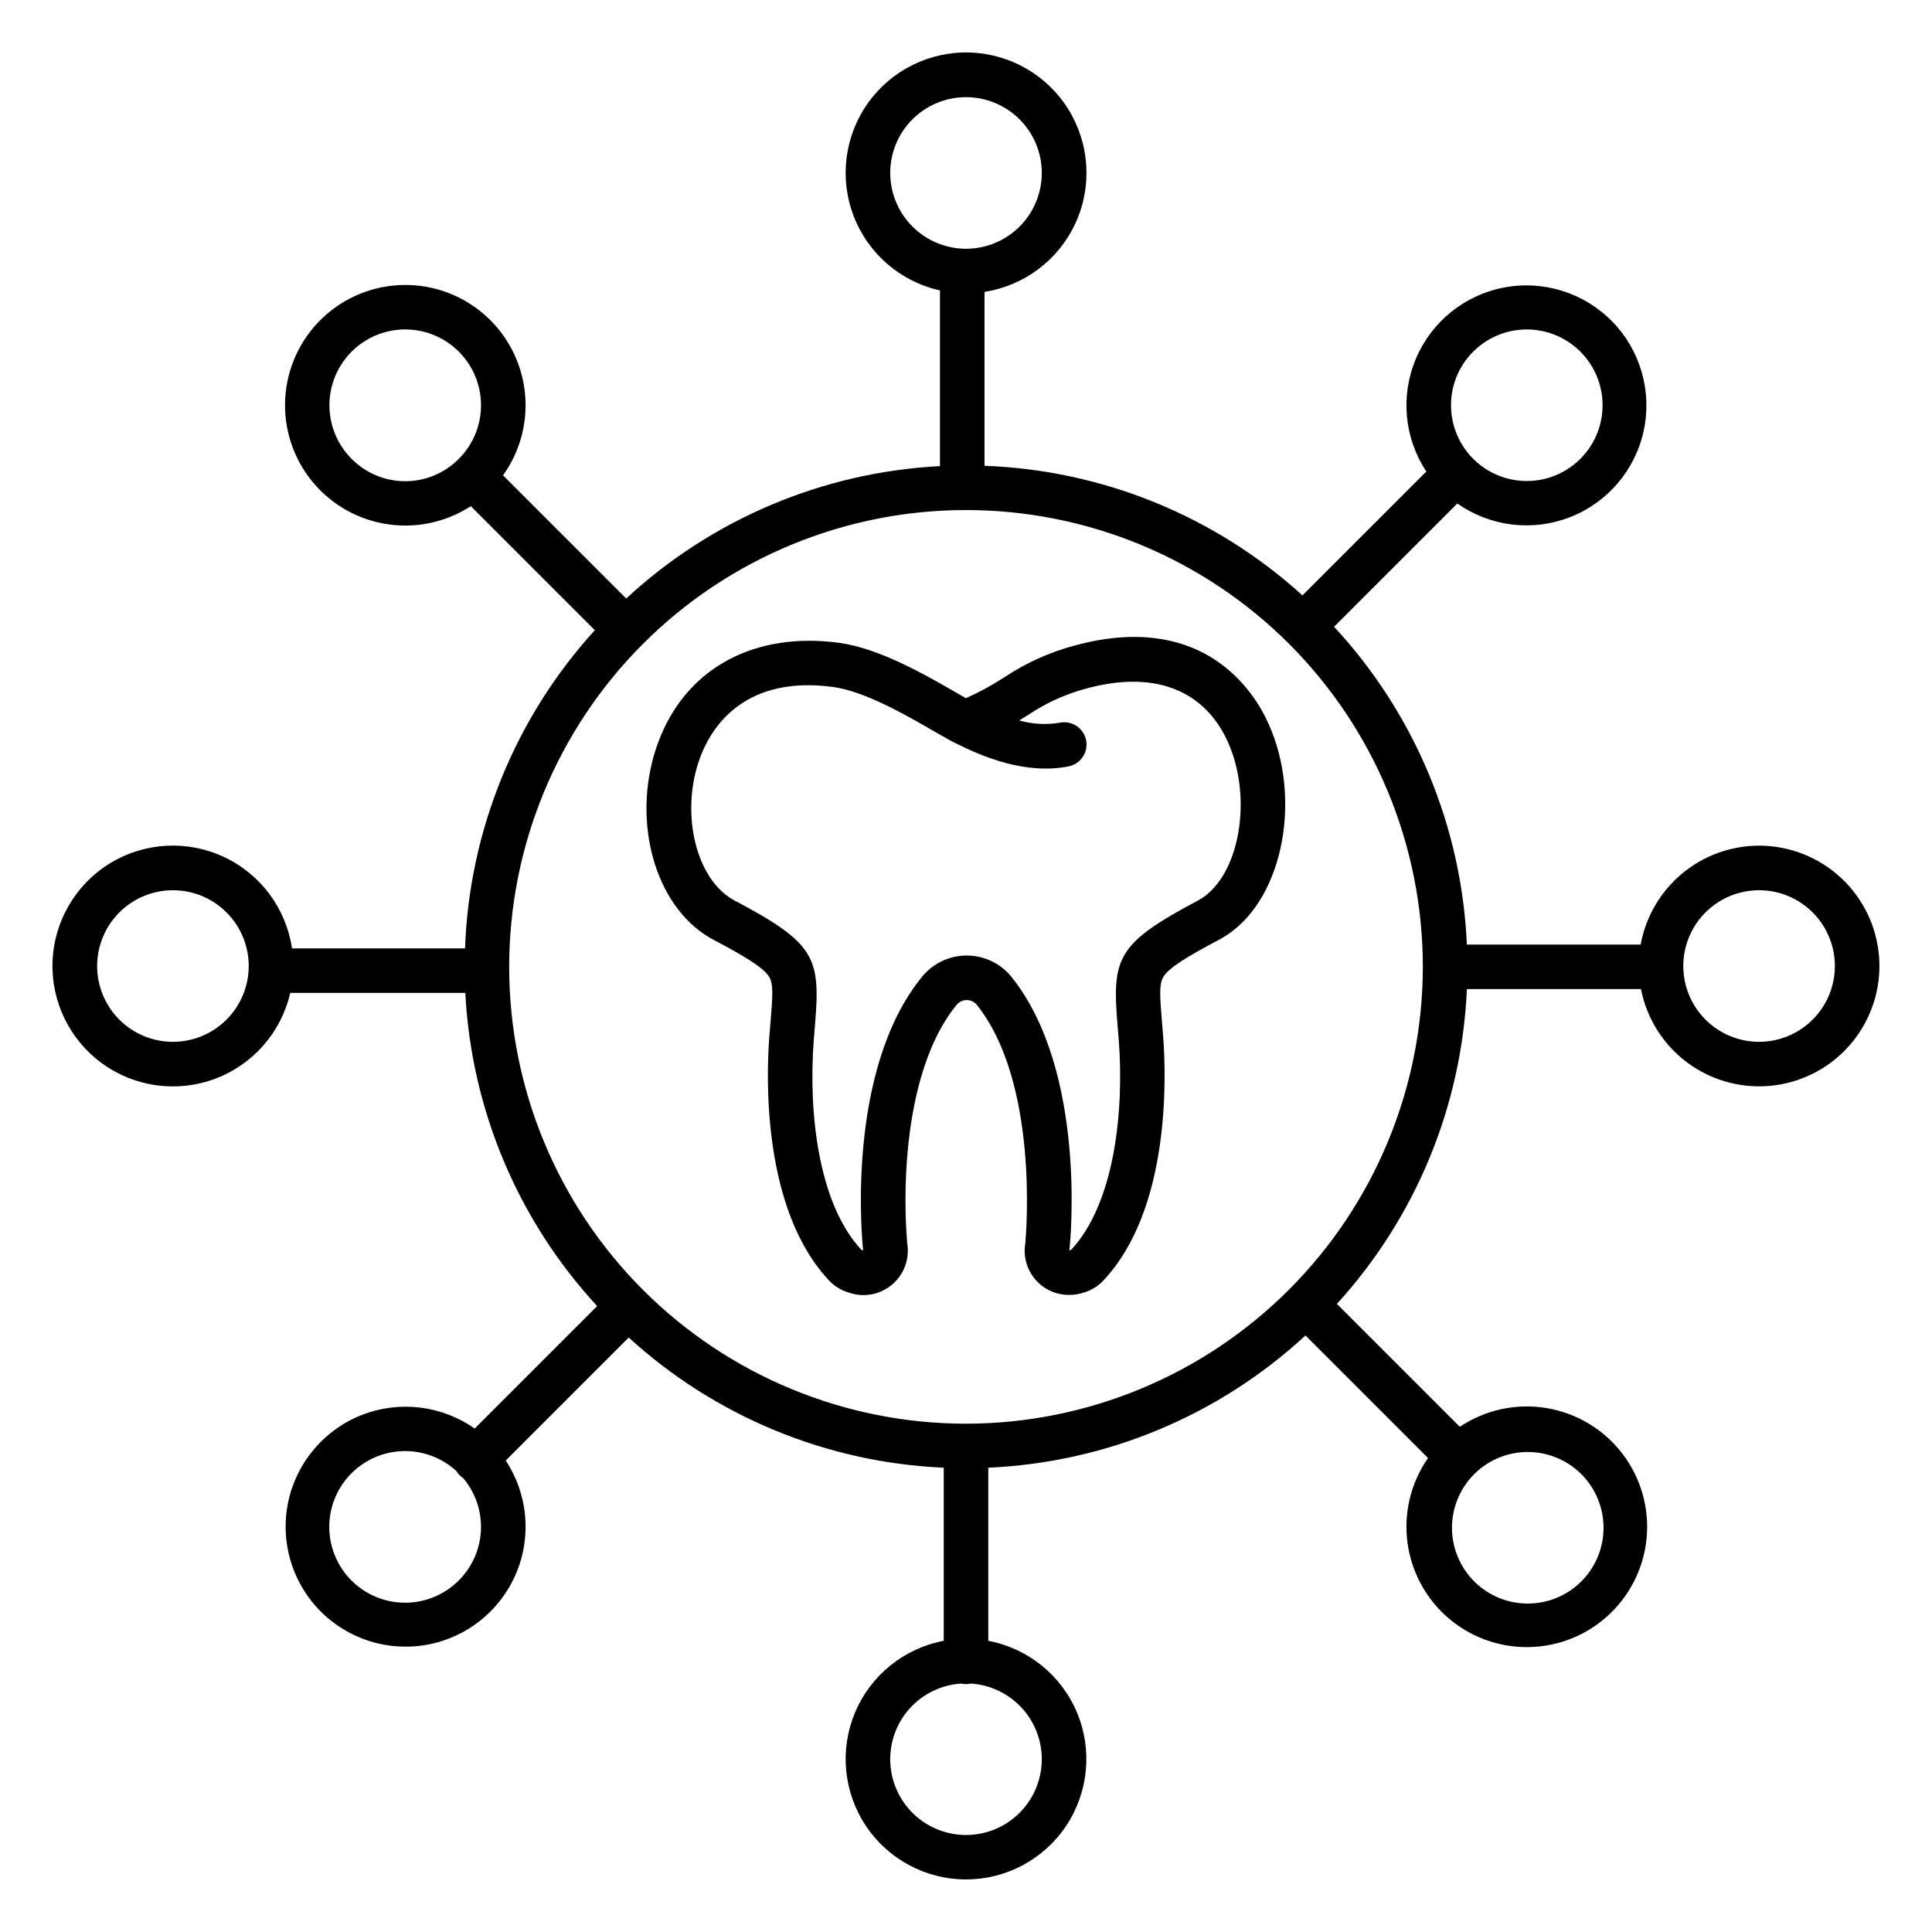
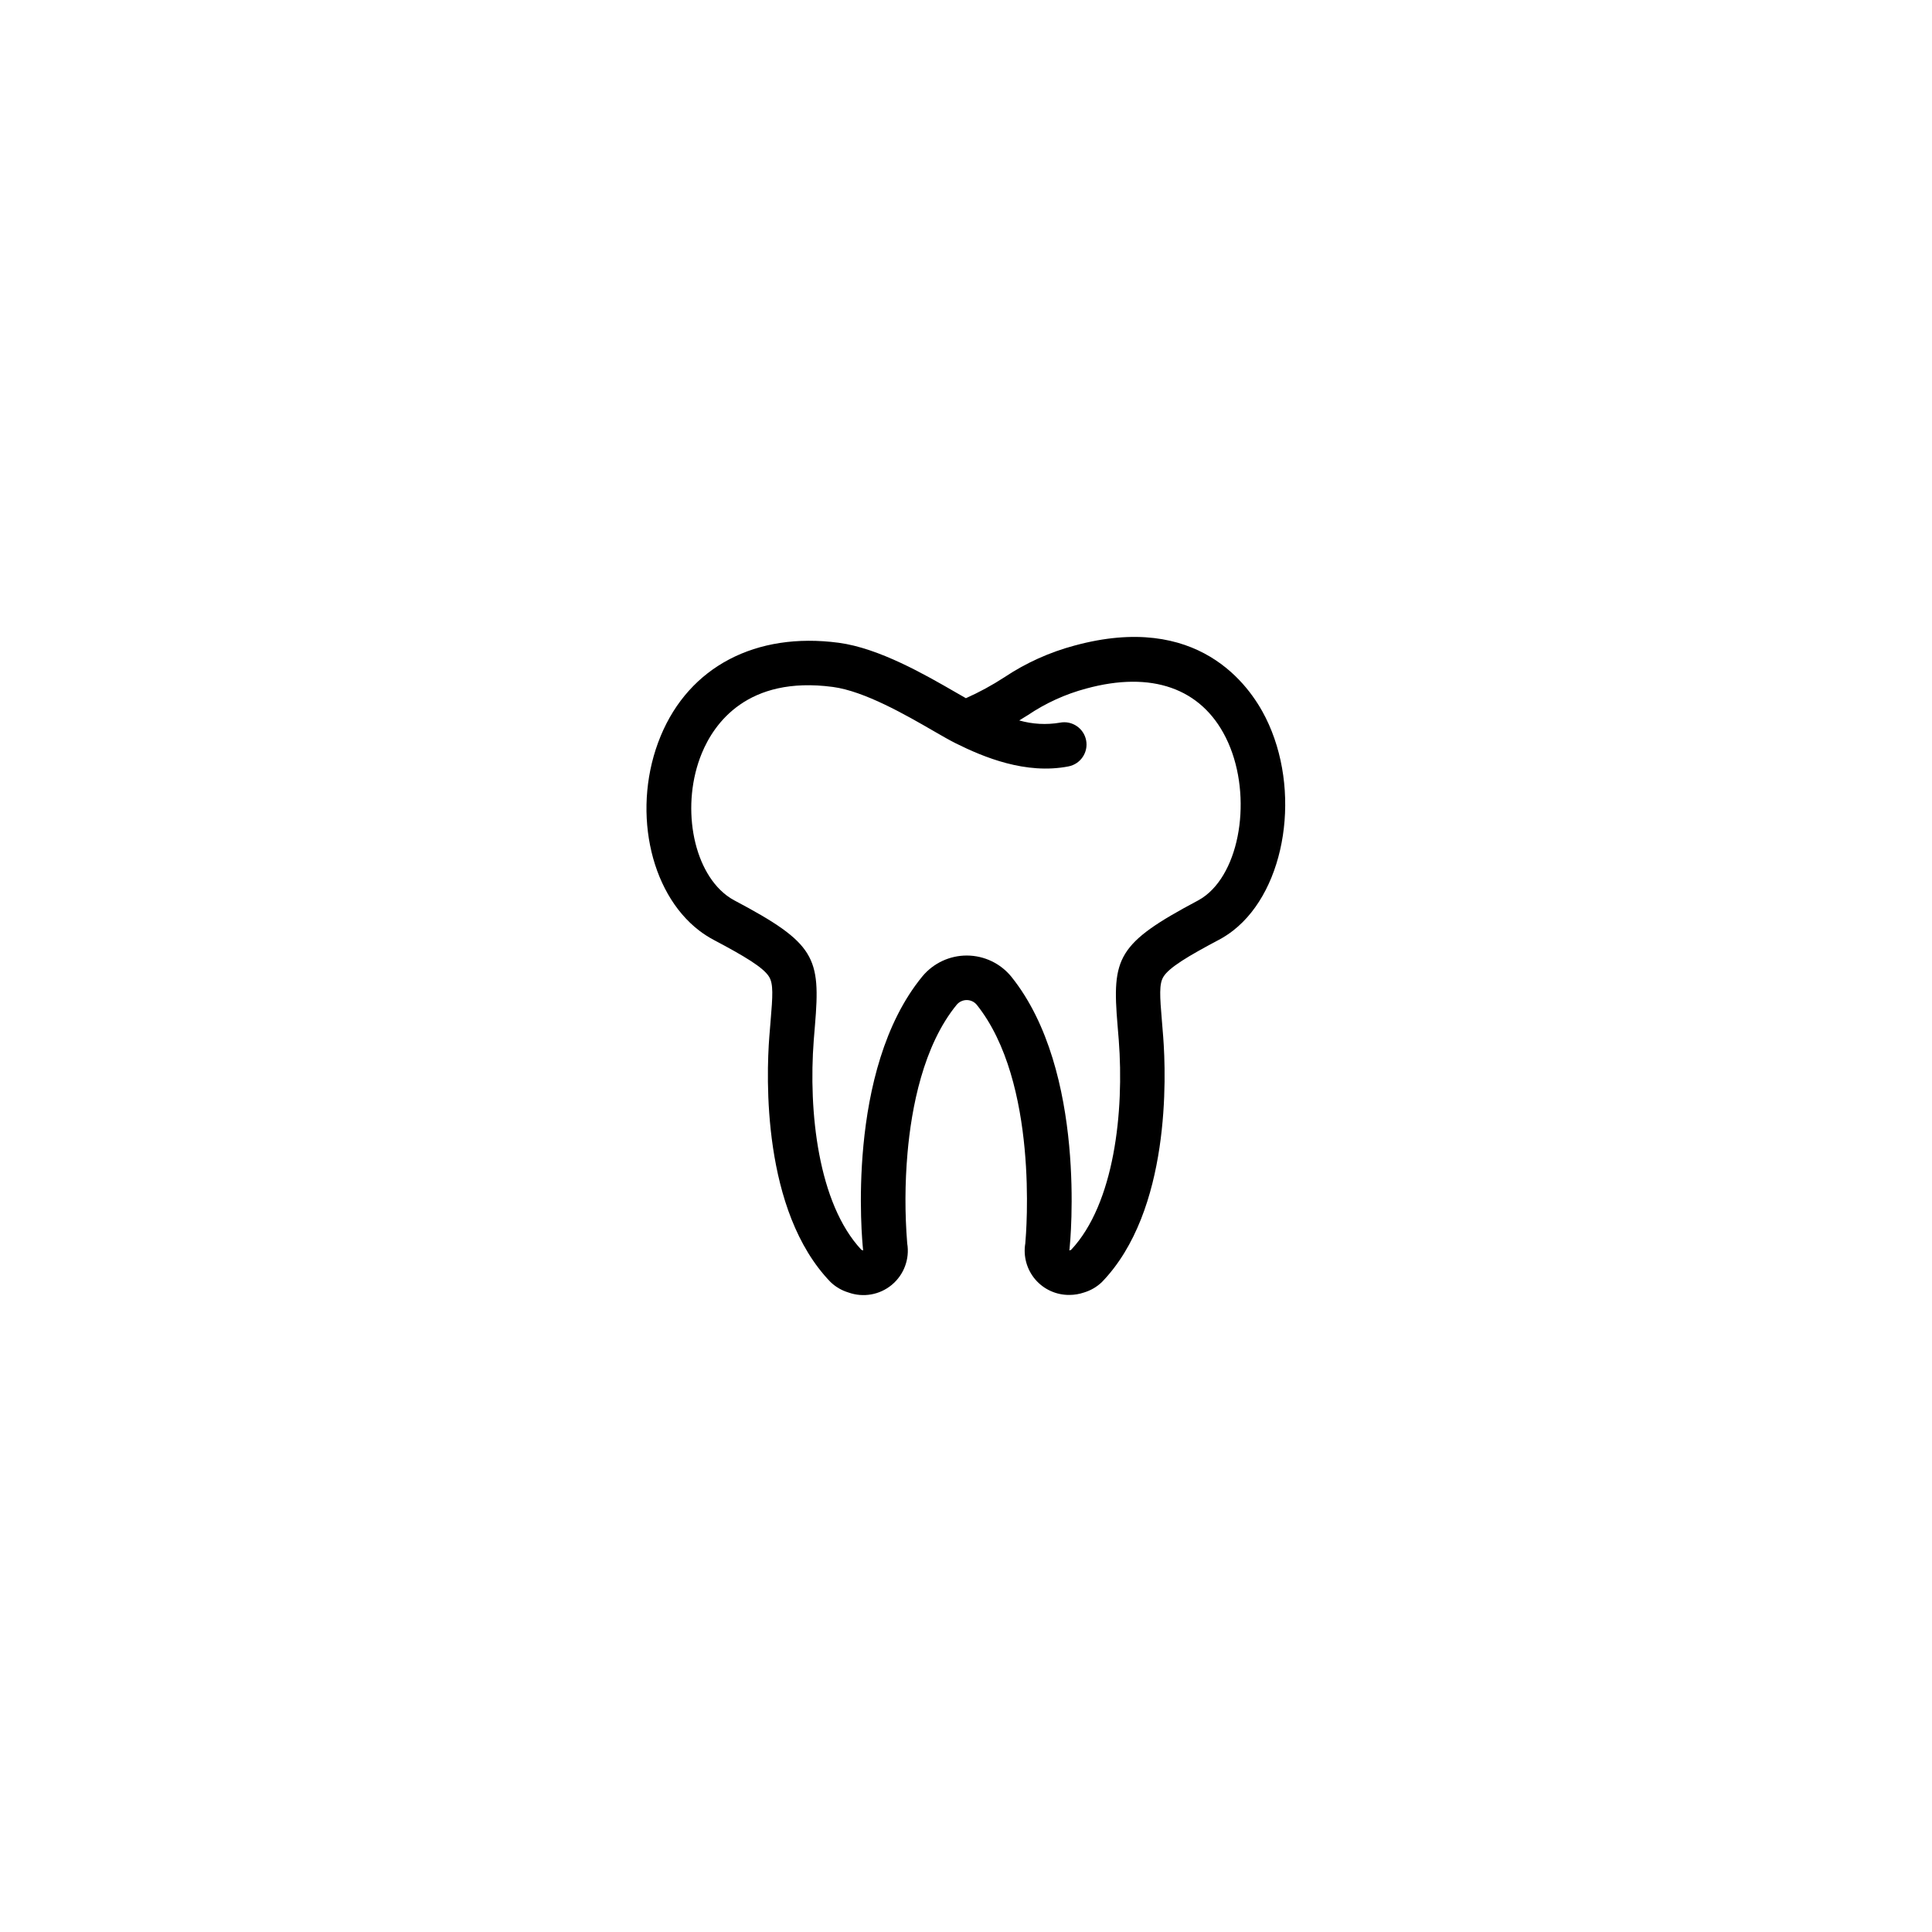
<svg xmlns="http://www.w3.org/2000/svg" fill="#000000" width="800px" height="800px" version="1.1" viewBox="144 144 512 512">
  <g>
-     <path d="m610.17 368.11c-7.469 0.008-14.699 2.637-20.43 7.426-5.734 4.789-9.605 11.434-10.945 18.781h-46.059c-1.375-31.355-13.848-61.203-35.191-84.215l32.668-32.668h0.004c8.711 6.133 19.918 7.496 29.848 3.625 9.93-3.867 17.258-12.453 19.527-22.867 2.266-10.41-0.836-21.266-8.258-28.91-7.426-7.644-18.184-11.066-28.656-9.105-10.477 1.957-19.273 9.031-23.434 18.844-4.16 9.809-3.129 21.051 2.746 29.941l-32.828 32.828c-23.145-21.047-52.992-33.211-84.254-34.344v-46.098c10.57-1.641 19.617-8.465 24.094-18.18 4.477-9.715 3.785-21.027-1.836-30.125-5.621-9.102-15.426-14.777-26.117-15.125-10.691-0.344-20.844 4.688-27.039 13.406-6.199 8.719-7.617 19.961-3.777 29.941 3.84 9.984 12.426 17.379 22.867 19.699v46.562c-30.969 1.594-60.398 14.012-83.148 35.086l-32.641-32.641c4.406-6.141 6.484-13.648 5.867-21.184-0.617-7.531-3.891-14.602-9.234-19.945-5.707-5.703-13.367-9.031-21.43-9.309-8.066-0.277-15.934 2.512-22.023 7.809-6.09 5.293-9.941 12.703-10.785 20.727-0.84 8.023 1.391 16.07 6.246 22.516 4.856 6.445 11.977 10.809 19.922 12.207 7.945 1.402 16.129-0.258 22.898-4.652l32.867 32.867h-0.004c-21.078 23.152-33.266 53.027-34.398 84.32h-45.855c-1.566-10.582-8.328-19.672-18.012-24.215-9.684-4.543-21-3.934-30.137 1.625s-14.883 15.324-15.305 26.012c-0.418 10.688 4.547 20.875 13.219 27.129 8.676 6.258 19.906 7.754 29.918 3.984 10.008-3.769 17.461-12.305 19.852-22.73h46.395c1.59 30.898 13.953 60.262 34.938 82.996l-32.457 32.457c-8.711-6.133-19.918-7.496-29.848-3.625-9.93 3.867-17.258 12.453-19.527 22.863-2.266 10.414 0.836 21.27 8.258 28.914 7.426 7.644 18.184 11.062 28.656 9.105 10.477-1.957 19.273-9.031 23.434-18.844 4.16-9.809 3.129-21.051-2.746-29.941l32.598-32.598c22.922 20.93 52.469 33.141 83.48 34.496v45.879c-10.504 1.98-19.32 9.09-23.477 18.938-4.16 9.848-3.106 21.125 2.805 30.035 5.906 8.906 15.887 14.262 26.578 14.262 10.688 0 20.668-5.356 26.578-14.262 5.906-8.91 6.961-20.188 2.805-30.035-4.16-9.848-12.977-16.957-23.48-18.938v-45.879c31.281-1.371 61.062-13.789 84.055-35.043l32.48 32.48c-4.277 6.141-6.258 13.59-5.594 21.043 0.66 7.457 3.922 14.438 9.215 19.73 5.727 5.727 13.418 9.062 21.516 9.324 8.094 0.266 15.988-2.562 22.074-7.906 6.09-5.34 9.918-12.801 10.707-20.863 0.789-8.059-1.52-16.121-6.457-22.543-4.934-6.422-12.129-10.723-20.121-12.035-7.996-1.312-16.188 0.465-22.918 4.977l-32.574-32.574c20.902-22.914 33.094-52.438 34.449-83.422h46.137c1.555 7.953 6.082 15.016 12.656 19.754 6.574 4.734 14.703 6.793 22.742 5.75 8.035-1.039 15.371-5.102 20.523-11.355 5.148-6.258 7.727-14.238 7.203-22.324-0.52-8.086-4.102-15.672-10.012-21.215-5.914-5.539-13.711-8.625-21.816-8.625zm-75.754-130.92c4.414-4.414 10.633-6.527 16.824-5.711 6.188 0.816 11.648 4.465 14.77 9.871 3.121 5.41 3.551 11.961 1.16 17.73-2.387 5.766-7.324 10.098-13.355 11.711-6.031 1.617-12.473 0.336-17.426-3.465-4.953-3.801-7.856-9.691-7.856-15.934-0.008-5.328 2.109-10.441 5.883-14.203zm-154.5-47.355c0-5.328 2.113-10.438 5.883-14.203 3.766-3.766 8.875-5.883 14.203-5.883 5.324 0 10.434 2.117 14.199 5.883 3.769 3.766 5.883 8.875 5.883 14.203s-2.113 10.438-5.883 14.203c-3.766 3.766-8.875 5.883-14.199 5.883-5.328-0.008-10.434-2.125-14.195-5.891-3.766-3.766-5.887-8.871-5.891-14.195zm-142.73 75.762c-3.769-3.769-5.887-8.879-5.887-14.203 0-5.328 2.117-10.438 5.883-14.203 3.769-3.769 8.879-5.887 14.207-5.887 5.324 0 10.434 2.117 14.203 5.887 3.766 3.766 5.883 8.875 5.883 14.203 0 5.324-2.117 10.434-5.887 14.203-3.75 3.797-8.863 5.934-14.199 5.934-5.34 0-10.453-2.137-14.203-5.934zm-47.355 154.5c-5.328 0-10.438-2.117-14.203-5.883-3.769-3.769-5.887-8.875-5.887-14.203s2.117-10.438 5.883-14.203c3.769-3.769 8.879-5.883 14.203-5.887 5.328 0 10.438 2.117 14.207 5.887 3.766 3.766 5.883 8.875 5.883 14.203-0.008 5.324-2.125 10.43-5.891 14.195-3.766 3.766-8.871 5.883-14.195 5.891zm75.754 142.73c-3.727 3.742-8.781 5.867-14.062 5.91-5.281 0.043-10.371-1.992-14.16-5.672-3.793-3.68-5.984-8.703-6.098-13.984-0.117-5.281 1.855-10.395 5.481-14.234 3.629-3.844 8.621-6.098 13.902-6.285 5.281-0.184 10.422 1.715 14.309 5.293 0.445 0.742 1.055 1.371 1.785 1.84 3.242 3.844 4.926 8.766 4.711 13.793-0.215 5.023-2.309 9.785-5.867 13.34zm154.5 47.355c0.008 5.254-2.043 10.301-5.715 14.059-3.672 3.762-8.668 5.93-13.922 6.047-5.254 0.117-10.34-1.828-14.176-5.422-3.836-3.59-6.109-8.539-6.336-13.789-0.23-5.25 1.609-10.379 5.117-14.289 3.512-3.906 8.414-6.285 13.656-6.625 0.852 0.195 1.734 0.195 2.582 0 5.09 0.328 9.863 2.582 13.352 6.297 3.492 3.719 5.438 8.625 5.445 13.723zm142.74-75.754c3.875 3.742 6.082 8.887 6.133 14.273 0.047 5.387-2.074 10.566-5.883 14.379-3.812 3.809-8.992 5.93-14.379 5.879-5.391-0.047-10.531-2.254-14.273-6.133-4.926-5.102-6.797-12.422-4.922-19.262 1.875-6.84 7.219-12.184 14.059-14.059 6.84-1.875 14.16-0.004 19.266 4.922zm-162.82-13.133c-32.109 0-62.902-12.754-85.605-35.457-22.707-22.707-35.461-53.5-35.461-85.605 0-32.109 12.754-62.902 35.461-85.609 22.703-22.703 53.496-35.457 85.605-35.457 32.105 0 62.898 12.754 85.605 35.457 22.703 22.707 35.457 53.5 35.457 85.609-0.035 32.094-12.801 62.867-35.5 85.562-22.695 22.699-53.465 35.465-85.562 35.5zm210.17-101.2c-5.324 0-10.434-2.117-14.203-5.883-3.766-3.769-5.883-8.875-5.883-14.203s2.117-10.438 5.883-14.203c3.766-3.769 8.875-5.883 14.203-5.887 5.328 0 10.438 2.117 14.203 5.887 3.769 3.766 5.883 8.875 5.883 14.203-0.004 5.324-2.121 10.43-5.887 14.195-3.766 3.766-8.871 5.883-14.199 5.891z" />
    <path d="m428.76 315.08c-6.625 1.77-12.918 4.613-18.621 8.422-3.238 2.106-6.637 3.953-10.164 5.527-0.805-0.457-1.699-0.973-2.648-1.52-8.098-4.676-20.34-11.746-31.086-13.172-21.926-2.902-39.559 6.34-47.164 24.738-7.707 18.641-3.195 41.297 10.266 51.578h0.008c1.191 0.91 2.461 1.723 3.785 2.426 8.129 4.305 13.137 7.281 14.672 9.762 1.18 1.906 0.973 5.023 0.395 11.902-0.105 1.246-0.215 2.578-0.328 4.016-0.801 10.484-2 46.16 16.234 65.004h0.004c1.332 1.277 2.949 2.223 4.715 2.754 3.93 1.418 8.316 0.645 11.523-2.031 3.211-2.676 4.758-6.852 4.07-10.973-0.645-7.949-0.617-15.934 0.074-23.879 1.043-11.984 4.156-28.551 13.078-39.414h0.004c0.66-0.758 1.621-1.195 2.629-1.191s1.961 0.449 2.617 1.215c16.445 20.52 13.164 60.281 12.891 63.27-0.578 3.422 0.395 6.926 2.648 9.559 2.258 2.637 5.566 4.137 9.035 4.098 1.332 0 2.652-0.223 3.91-0.656 1.766-0.535 3.383-1.48 4.715-2.762 18.234-18.844 17.035-54.516 16.234-65.004-0.109-1.43-0.223-2.754-0.324-3.996-0.578-6.879-0.789-10 0.395-11.906 1.535-2.481 6.543-5.465 14.676-9.781v0.004c1.328-0.707 2.594-1.527 3.781-2.453 14.129-10.984 18.156-37.359 8.621-56.441-4.356-8.703-18.004-27.988-50.645-19.094zm34.773 66.223c-0.648 0.508-1.34 0.957-2.066 1.348-21.488 11.406-22.812 15.125-21.301 33.102 0.098 1.215 0.211 2.512 0.32 3.906 1.441 18.871-1.133 43.273-12.617 55.547-0.098 0.039-0.227 0.09-0.402 0.152-0.031 0.012-0.051 0-0.086 0.016 0.027-0.148 0.047-0.297 0.062-0.441 0.195-1.91 4.656-47.035-15.402-72.062l-0.004-0.008c-2.879-3.543-7.195-5.609-11.762-5.637-4.566-0.023-8.902 1.996-11.824 5.508-20.469 24.91-15.957 70.281-15.754 72.199 0.016 0.129 0.031 0.297 0.051 0.438-0.027 0-0.051-0.004-0.078-0.016-0.176-0.059-0.305-0.113-0.402-0.152-11.488-12.273-14.059-36.676-12.617-55.547 0.109-1.402 0.219-2.707 0.32-3.926 1.512-17.988 0.191-21.707-21.305-33.086v0.004c-0.754-0.398-1.473-0.859-2.148-1.379-9.105-6.953-12.09-24.207-6.519-37.68 3.242-7.84 12.062-20.547 34.699-17.543 8.422 1.117 19.441 7.477 26.73 11.691 2.309 1.336 4.305 2.484 5.844 3.246 7.41 3.688 18.574 8.332 29.898 6.121h-0.004c3.199-0.625 5.289-3.727 4.664-6.926s-3.727-5.289-6.926-4.664c-3.602 0.613-7.293 0.41-10.801-0.59 0.789-0.473 1.531-0.938 2.262-1.391 4.738-3.199 9.98-5.59 15.508-7.062 17.297-4.715 30.43-0.105 36.973 12.988 6.973 13.961 4.394 34.293-5.312 41.844z" />
  </g>
</svg>